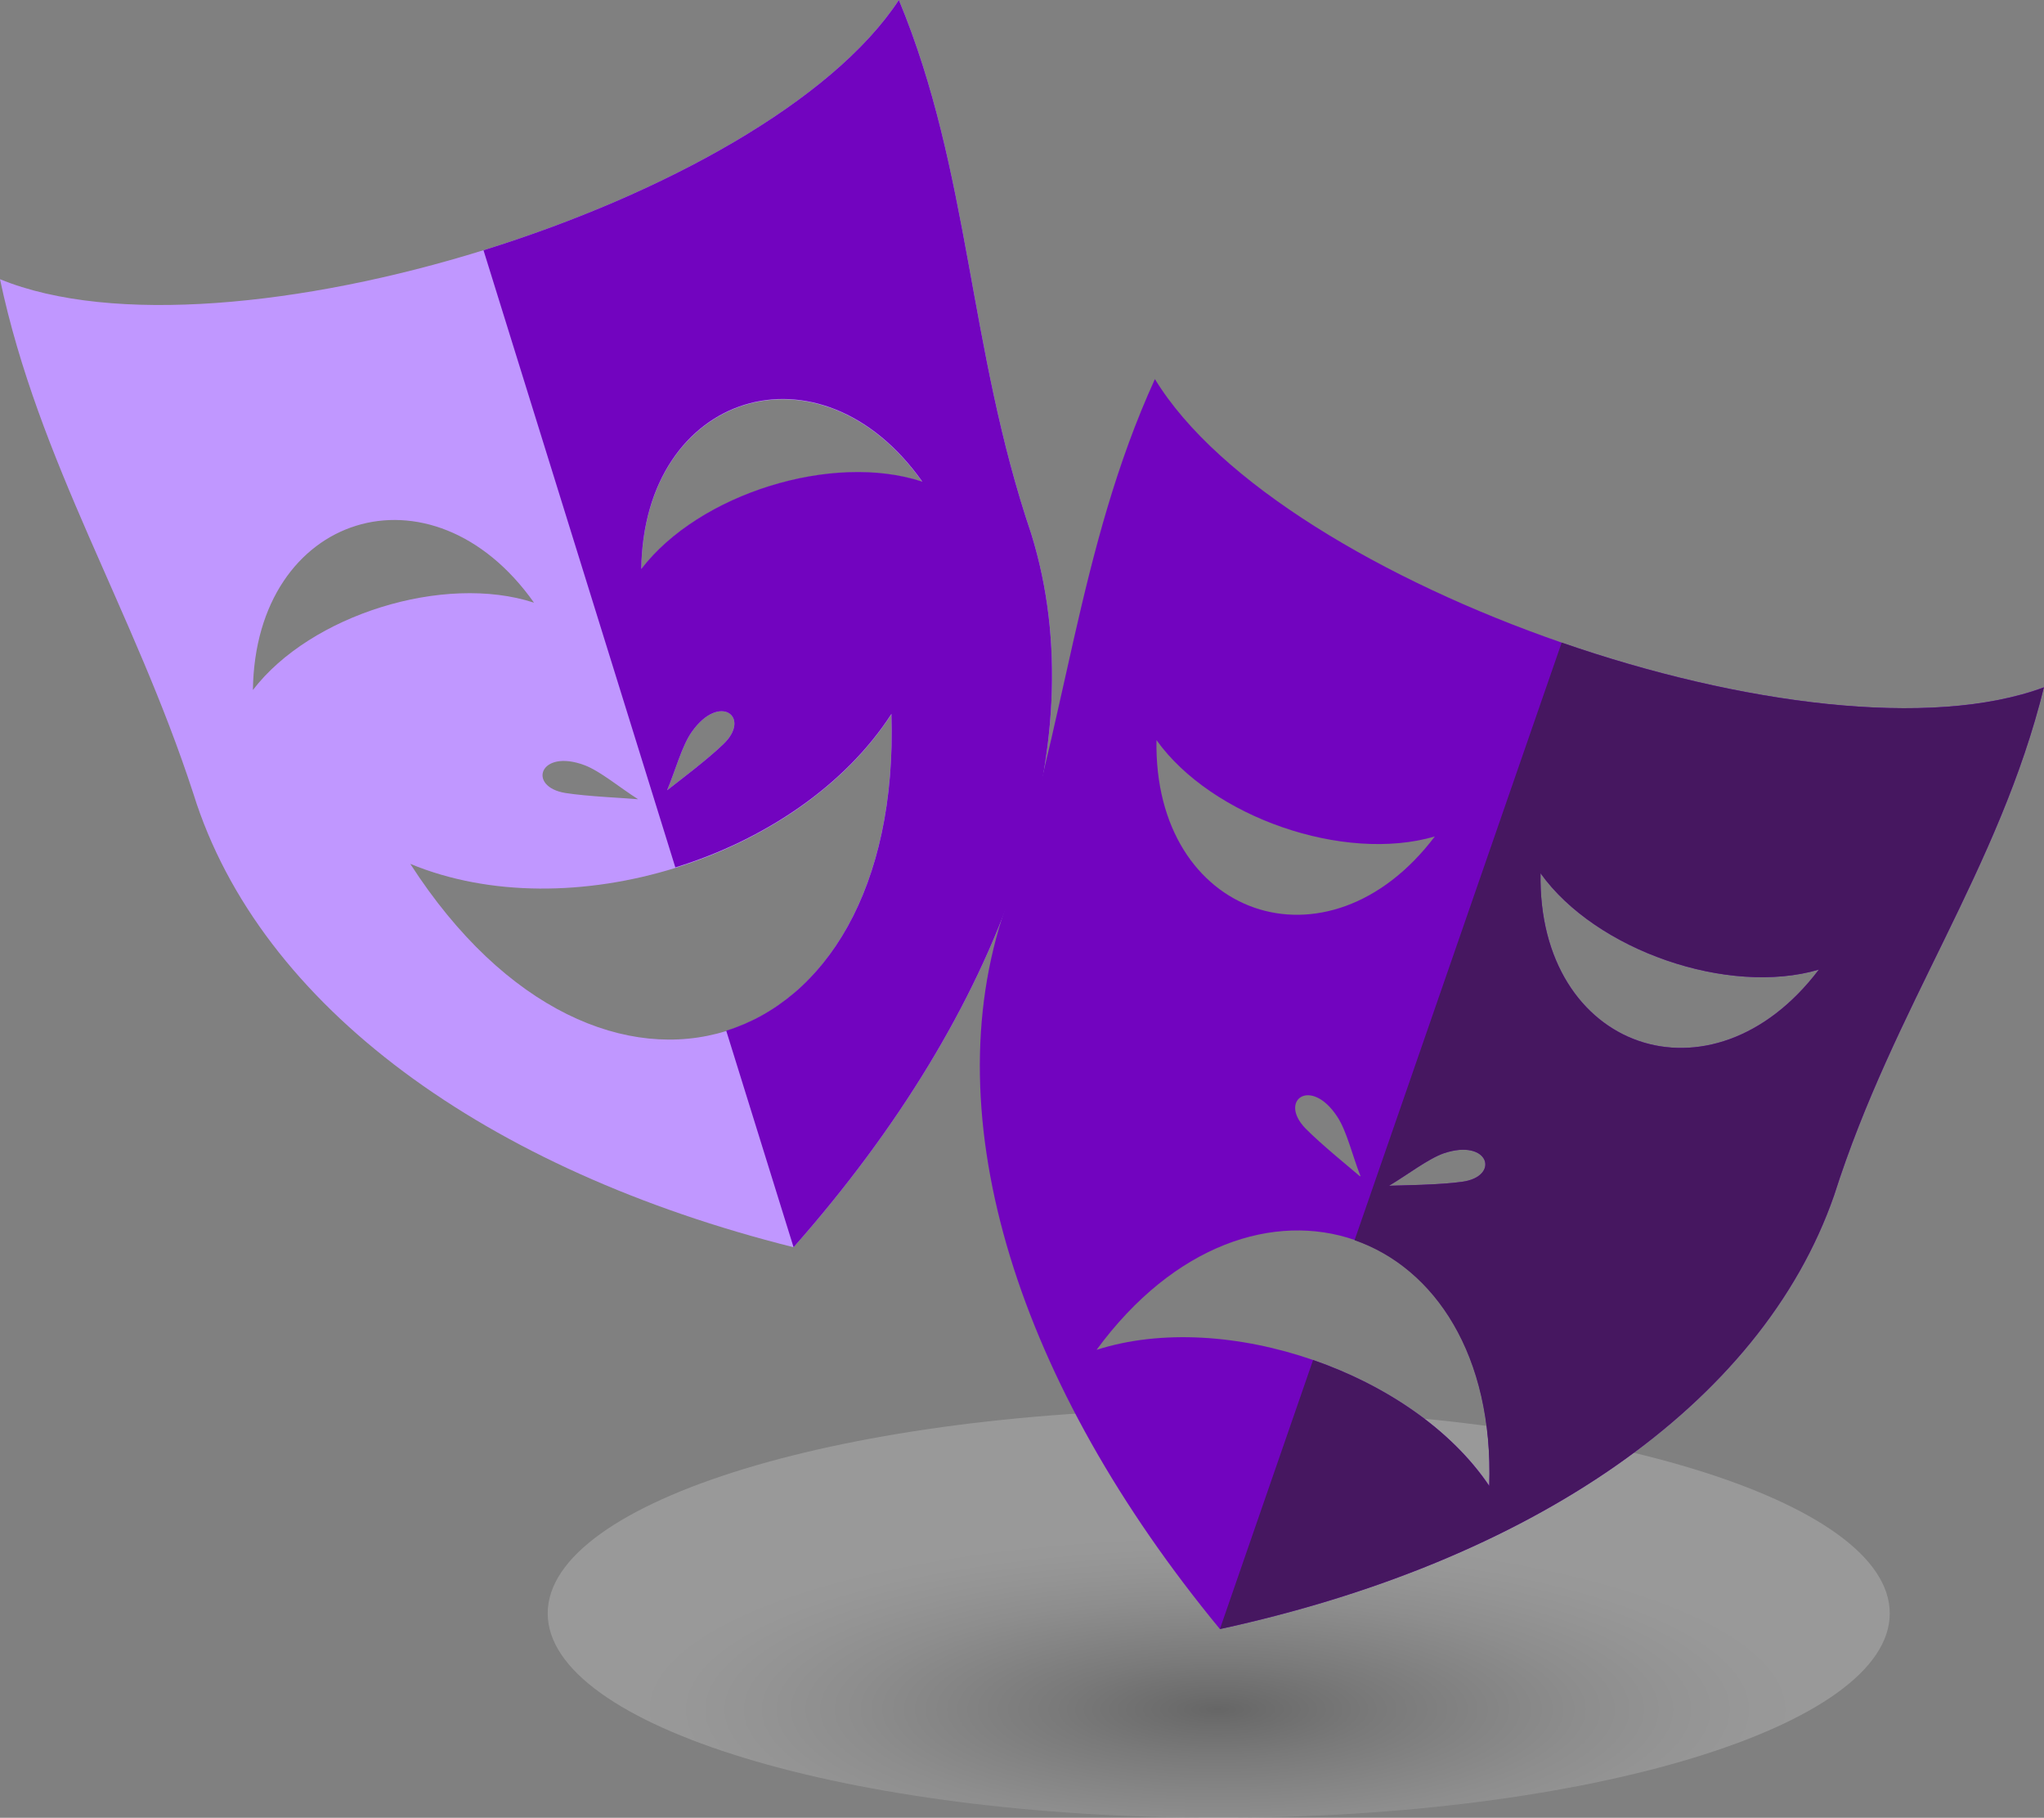
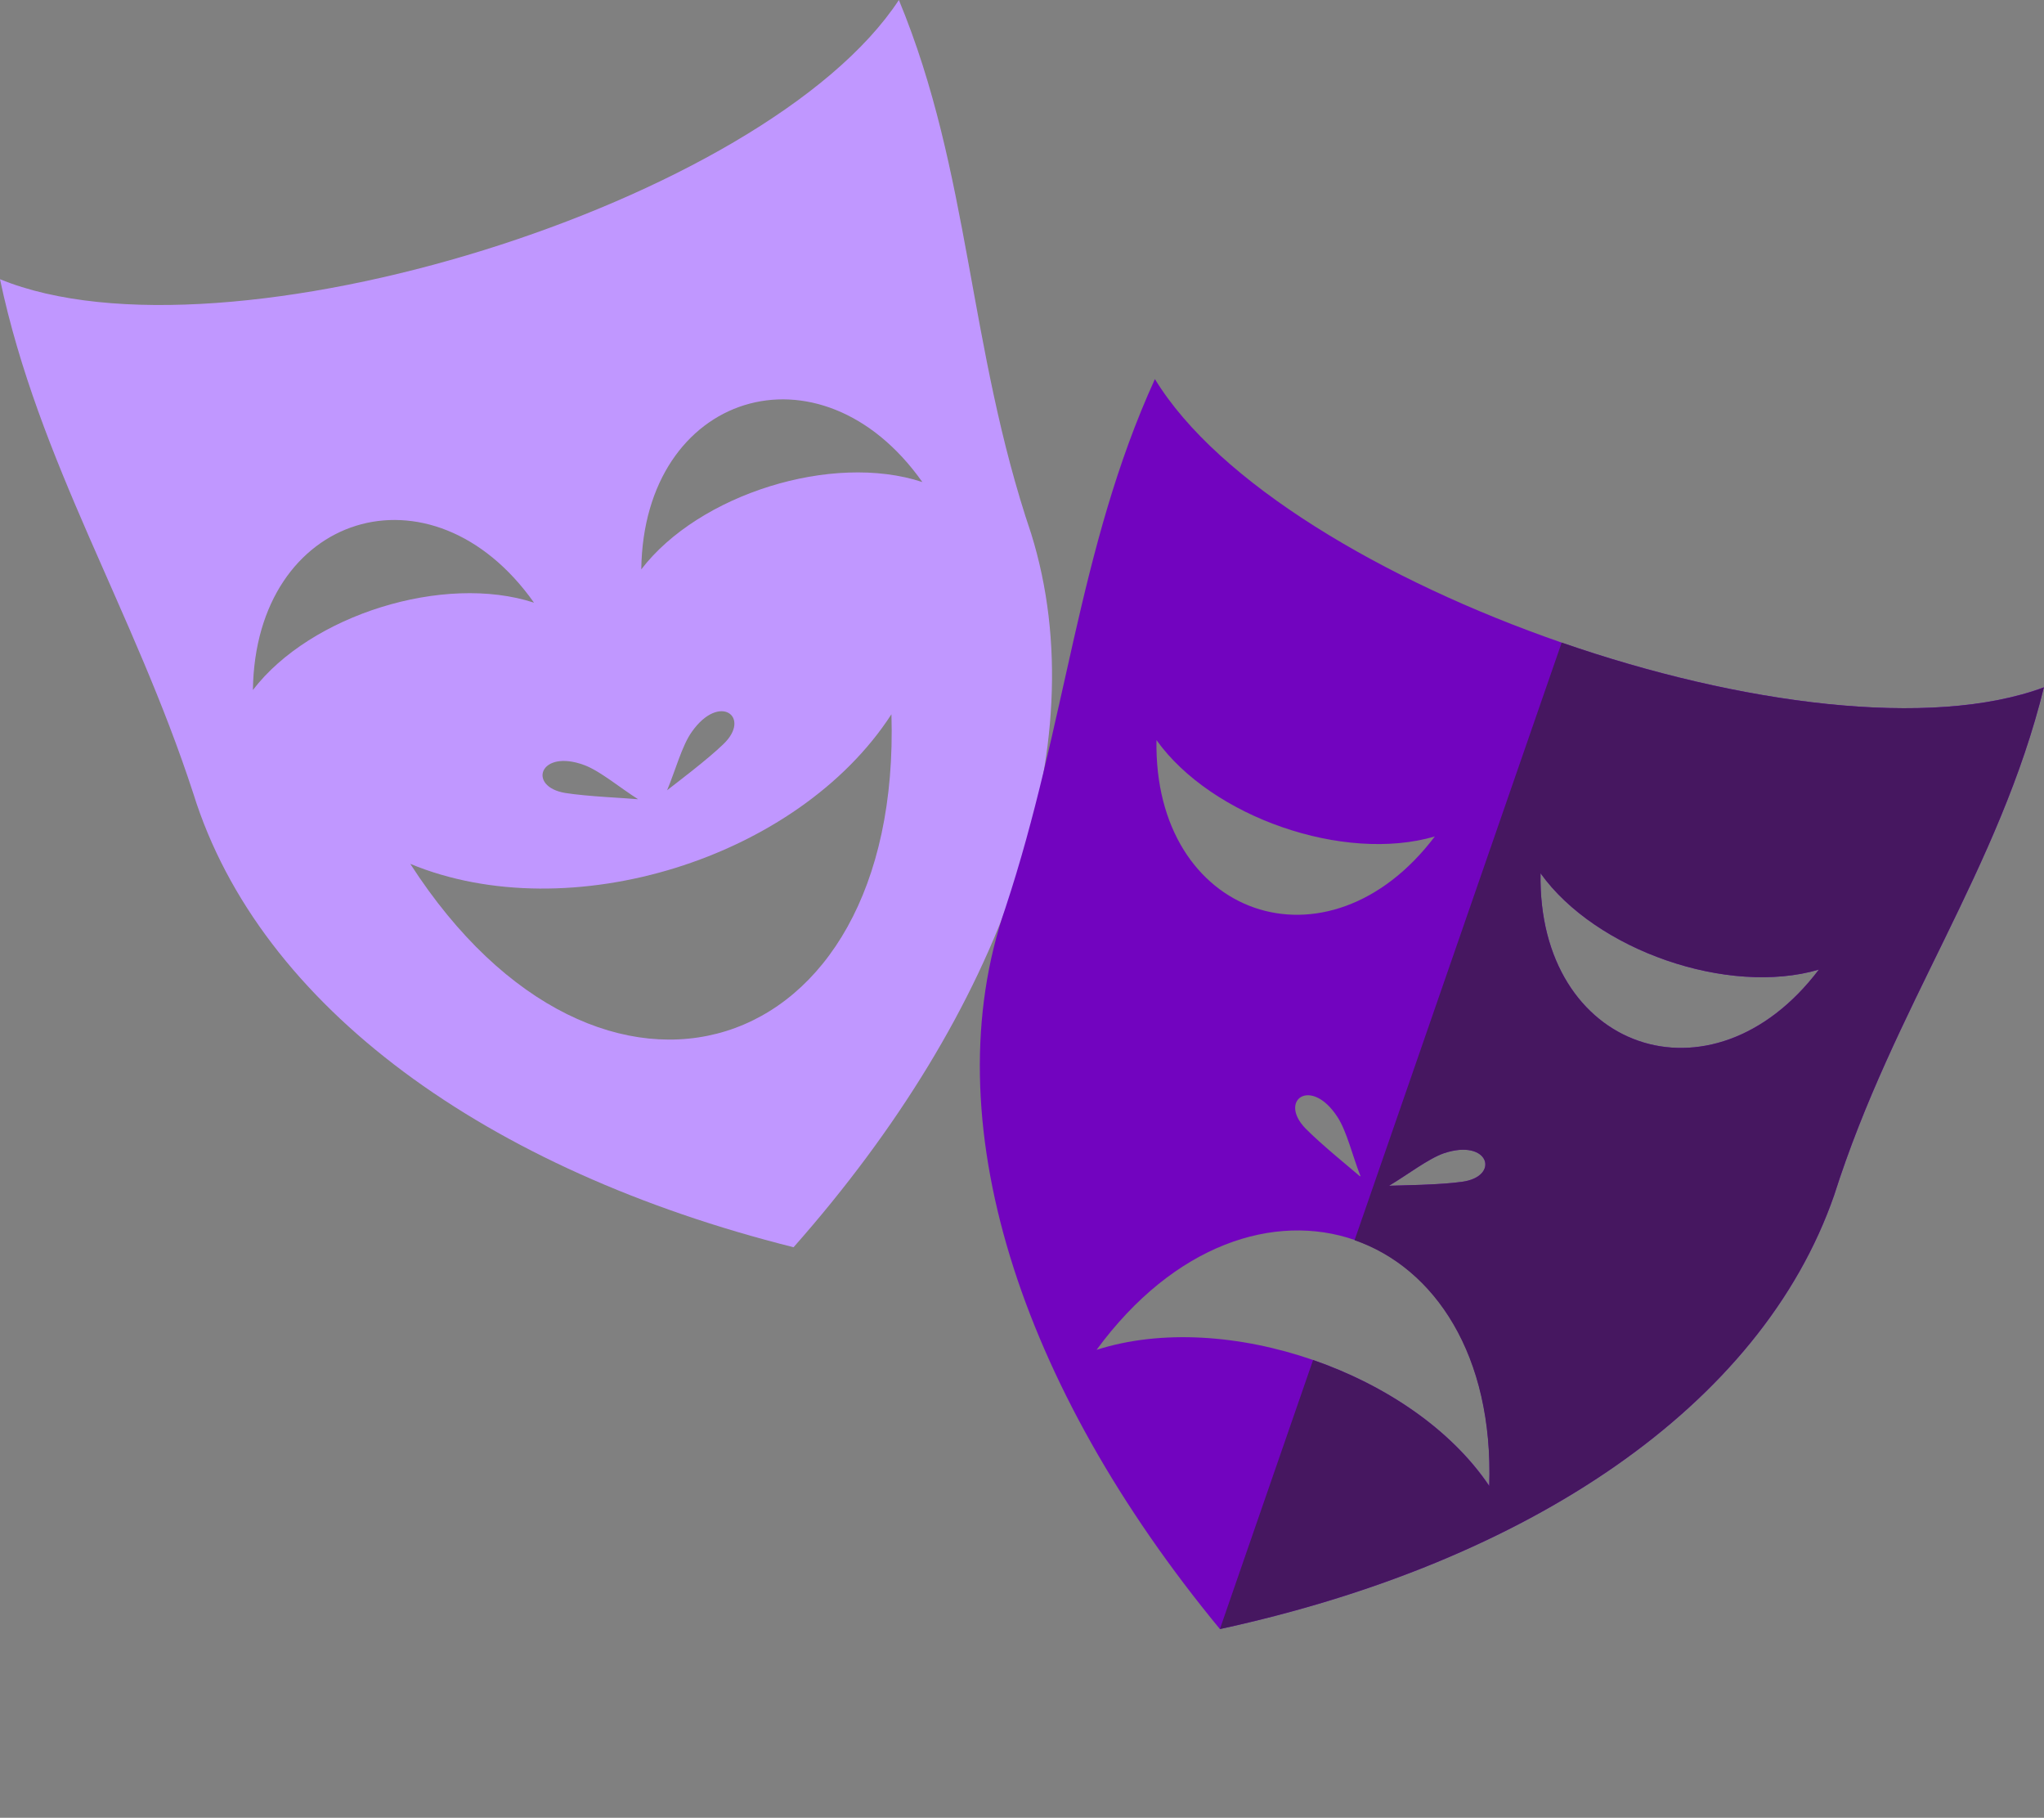
<svg xmlns="http://www.w3.org/2000/svg" viewBox="0 0 52.21 46.42">
  <rect x="0" y="0" width="52.21" height="46.42" fill="#808080" stroke="none" />
  <defs>
    <style> .cls-1 { fill: #c097ff; } .cls-1, .cls-2, .cls-3, .cls-4 { fill-rule: evenodd; } .cls-5 { isolation: isolate; } .cls-2 { fill: url(#radial-gradient); mix-blend-mode: multiply; opacity: .2; } .cls-3 { fill: #461760; } .cls-4 { fill: #7204bf; } </style>
    <radialGradient id="radial-gradient" cx="5.57" cy="-557.81" fx="5.57" fy="-557.81" r="24.33" gradientTransform="translate(27.2 160.79) scale(.7 .21)" gradientUnits="userSpaceOnUse">
      <stop offset="0" stop-color="#000" />
      <stop offset=".07" stop-color="#1f1f1f" />
      <stop offset=".24" stop-color="#626262" />
      <stop offset=".41" stop-color="#9a9a9a" />
      <stop offset=".55" stop-color="#c5c5c5" />
      <stop offset=".69" stop-color="#e5e5e5" />
      <stop offset=".8" stop-color="#f8f8f8" />
      <stop offset=".88" stop-color="#fff" />
    </radialGradient>
  </defs>
  <g class="cls-5">
    <g id="_Слой_2" data-name="Слой 2">
      <g id="Layer_1" data-name="Layer 1">
        <g>
-           <path class="cls-2" d="m48.27,41.2c0,2.88-7.67,5.22-17.14,5.22s-17.14-2.34-17.14-5.22,7.67-5.22,17.14-5.22,17.14,2.34,17.14,5.22Z" />
          <path class="cls-1" d="m22.96,0c1.83,4.41,1.76,8.85,3.38,13.63,1.69,5.44-.73,12.18-6.07,18.22h0s0,0,0,0c-7.82-1.96-13.63-6.13-15.33-11.58C3.41,15.57.99,11.81,0,7.13c5.73,2.35,19.56-1.95,22.96-7.13h0Zm-5.92,20.18c.23-.18,1.04-.79,1.44-1.18.72-.69-.1-1.32-.81-.31-.25.35-.42.99-.63,1.49h0Zm-.74.23c-.46-.29-.97-.72-1.37-.87-1.15-.43-1.47.55-.49.71.56.09,1.56.13,1.86.16h0Zm6.47-2.17c-2.39,3.69-8.23,5.5-12.29,3.82,4.85,7.53,12.56,5.13,12.29-3.82h0Zm.79-5.93c-2.61-3.69-7.12-2.29-7.18,2.23,1.47-1.92,4.88-2.99,7.18-2.23h0Zm-9.92,3.08c-2.61-3.69-7.12-2.29-7.18,2.23,1.47-1.92,4.88-2.98,7.18-2.23Z" />
-           <path class="cls-4" d="m22.96,0c1.83,4.41,1.76,8.85,3.38,13.63,1.69,5.44-.73,12.18-6.07,18.22h0s0,0,0,0h0s-1.72-5.53-1.72-5.53c2.5-.78,4.36-3.61,4.22-8.09-1.19,1.84-3.25,3.22-5.52,3.92l-4.9-15.76c4.6-1.43,8.91-3.8,10.61-6.39h0Zm-5.92,20.18c.23-.18,1.04-.79,1.44-1.18.72-.69-.1-1.32-.81-.31-.25.35-.42.99-.63,1.49h0Zm6.52-7.88c-2.61-3.69-7.12-2.29-7.18,2.23,1.47-1.92,4.88-2.99,7.18-2.23Z" />
          <path class="cls-4" d="m52.21,17.54c-1.14,4.64-3.83,8.17-5.36,12.98-1.87,5.39-7.81,9.37-15.69,11.08h0c-5.13-6.22-7.34-13.02-5.48-18.41,1.56-4.7,1.84-9.17,3.82-13.51,3.22,5.29,16.91,10.03,22.71,7.87h0Zm-16.73,12.74c.29-.01,1.3-.02,1.86-.1.99-.13.7-1.12-.46-.73-.4.14-.93.55-1.4.83h0Zm-.73-.25c-.2-.5-.35-1.15-.59-1.51-.67-1.03-1.51-.43-.82.29.39.4,1.18,1.04,1.4,1.23h0Zm11.71-5.27c-2.32.68-5.7-.49-7.11-2.46-.08,4.52,4.38,6.07,7.11,2.46h0Zm-9.81-3.4c-2.32.68-5.7-.49-7.11-2.46-.08,4.52,4.38,6.07,7.11,2.46h0Zm1.39,16.58c.23-6.7-6.06-8.88-10.03-3.47,3.31-1.06,8.08.59,10.03,3.47Z" />
          <path class="cls-3" d="m52.21,17.54c-1.14,4.64-3.83,8.17-5.36,12.98-1.87,5.39-7.81,9.37-15.69,11.08h0s0,0,0,0l2.38-6.87c1.85.64,3.53,1.77,4.5,3.22.11-3.35-1.4-5.57-3.44-6.28l5.29-15.26c4.55,1.58,9.43,2.22,12.33,1.14h0Zm-16.73,12.74c.29-.01,1.3-.02,1.86-.1.99-.13.7-1.12-.46-.73-.4.14-.93.55-1.4.83h0Zm10.98-5.52c-2.32.68-5.7-.49-7.11-2.46-.08,4.52,4.38,6.07,7.11,2.46Z" />
        </g>
      </g>
    </g>
  </g>
</svg>